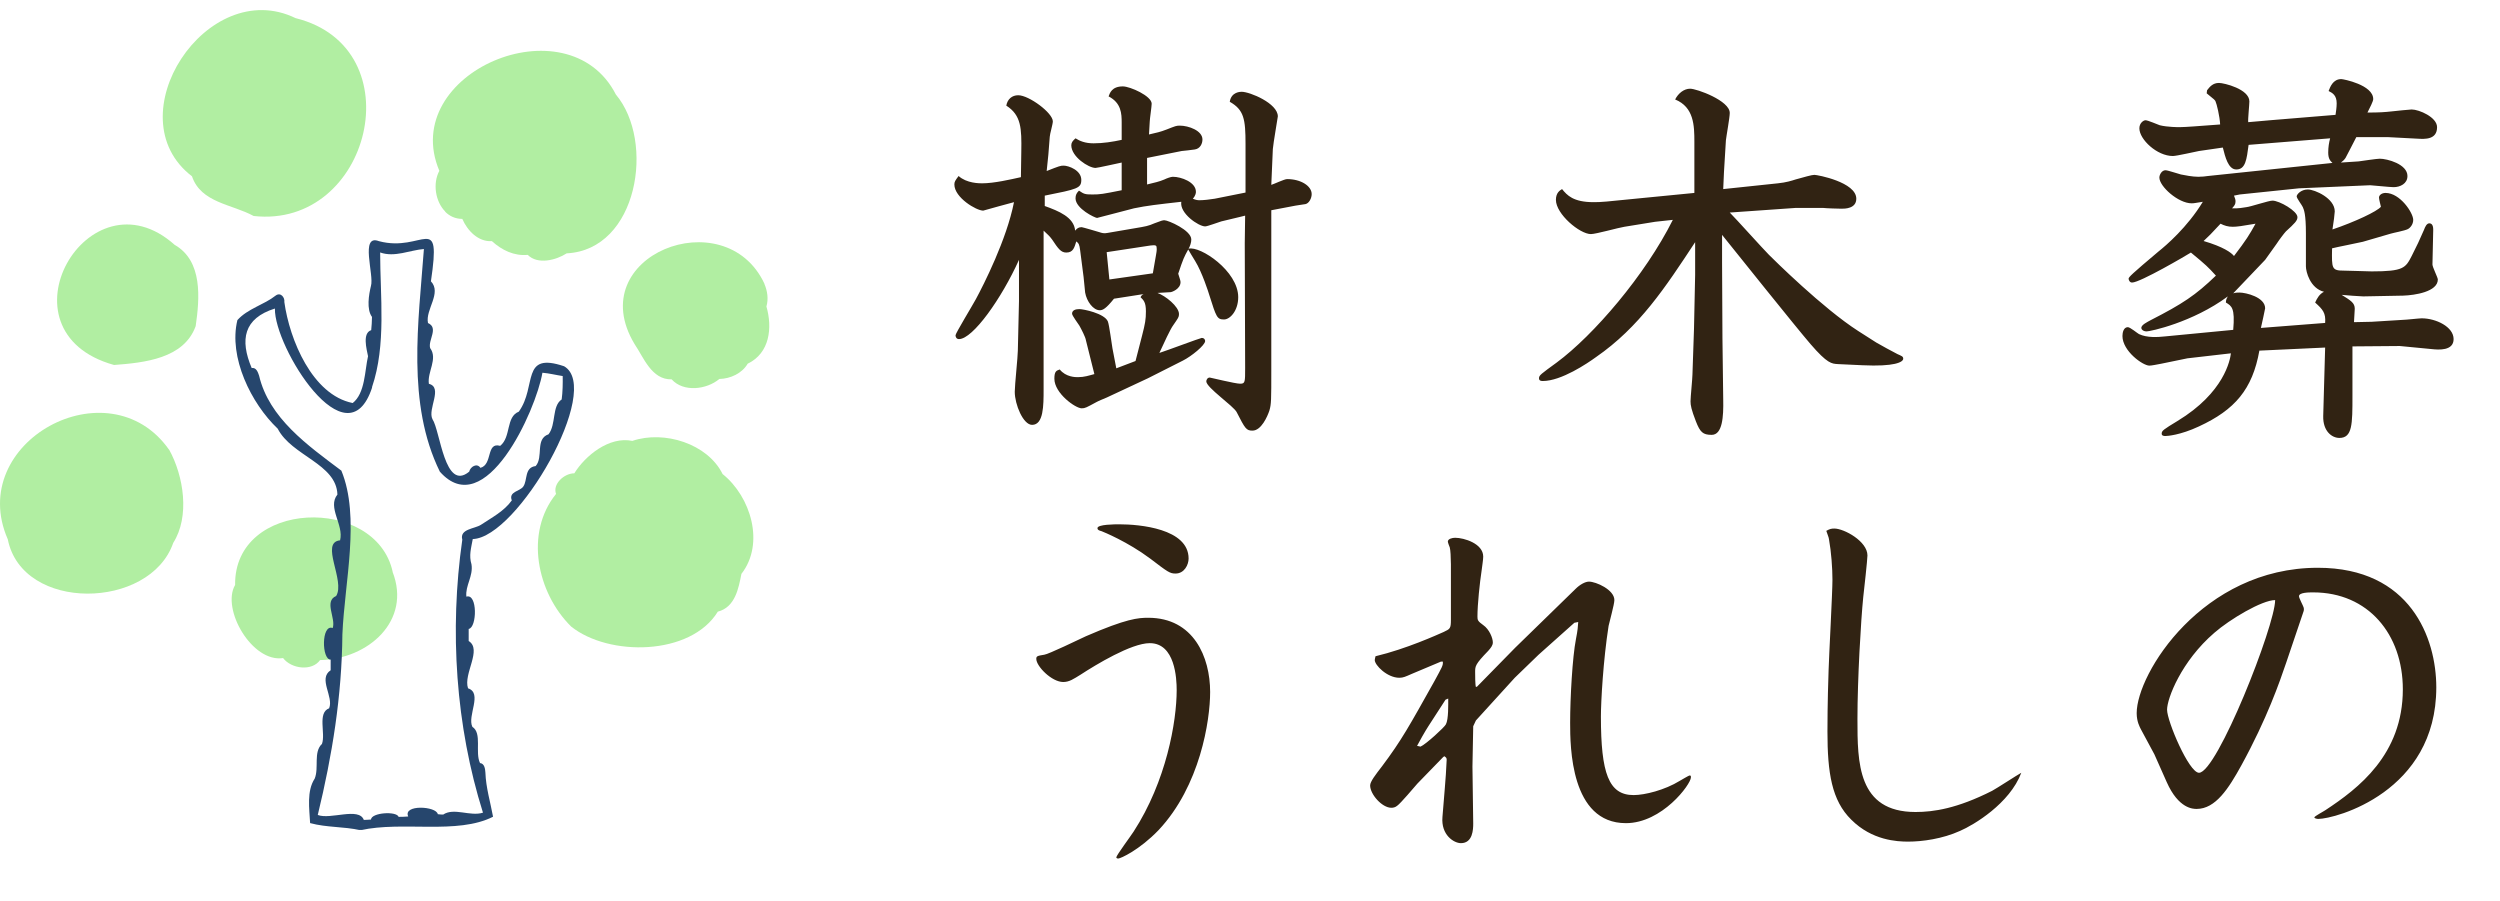
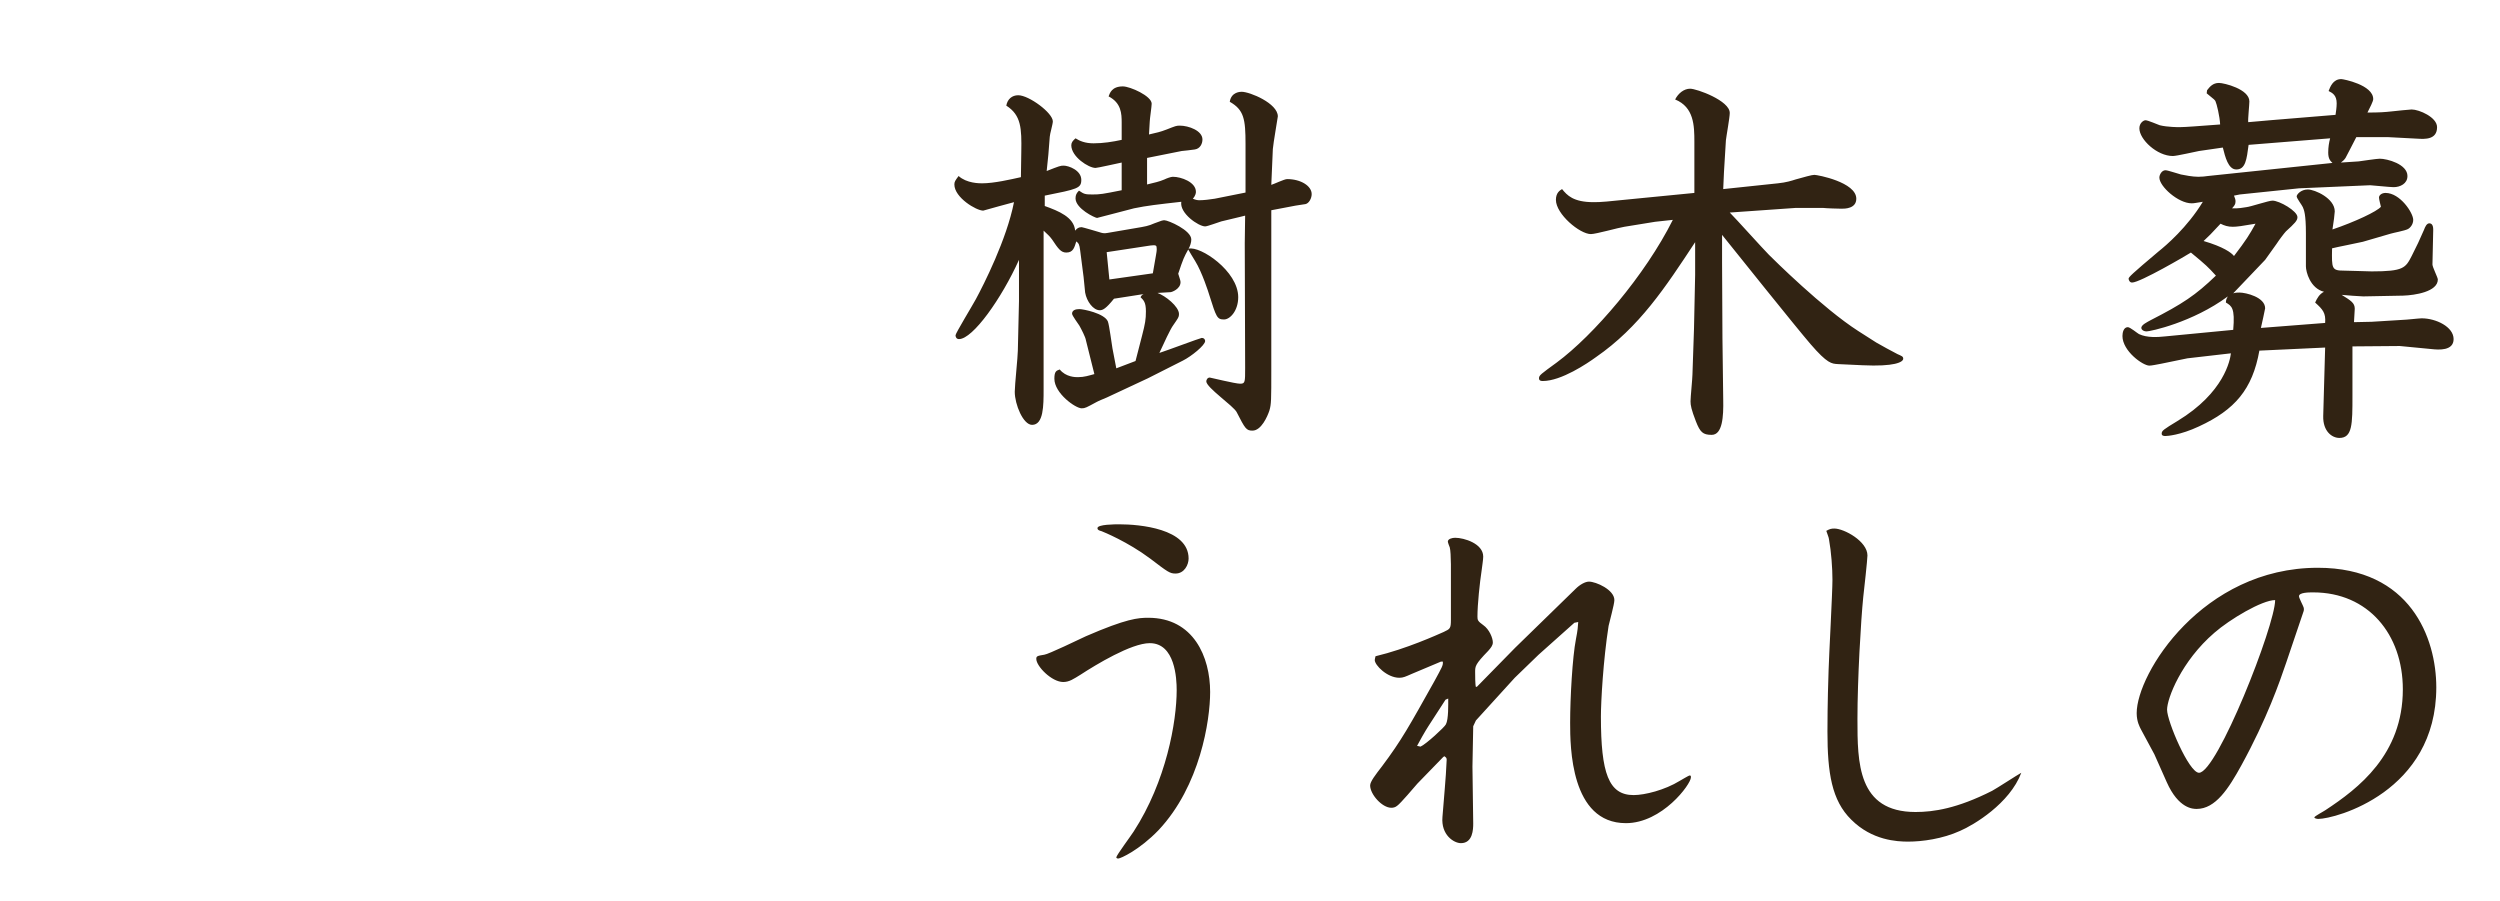
<svg xmlns="http://www.w3.org/2000/svg" width="247" height="89" viewBox="0 0 247 89" fill="none">
  <g clip-path="url(#clip0_6132_2)">
    <path d="M43.987 20.923C44.415 21.351 44.983 21.627 45.676 21.627C46.167 22.77 47.239 23.913 48.6 23.825C49.583 24.717 50.793 25.308 52.141 25.182C53.124 26.174 54.939 25.709 55.986 25.031C63.031 24.679 64.745 13.977 60.85 9.341C56.111 0.07 39.311 7.193 43.407 16.878C42.739 18.11 43.004 19.906 43.987 20.898V20.923Z" fill="white" />
    <path d="M18.968 17.419C19.851 20.044 22.926 20.17 25.056 21.338C36.639 22.644 41.012 4.718 29.215 1.791C20.456 -2.467 11.28 11.527 18.981 17.419H18.968Z" fill="white" />
    <path d="M11.268 36.048C14.242 35.822 18.174 35.432 19.334 32.204C19.725 29.491 20.052 25.772 17.254 24.177C8.747 16.577 -0.63 32.732 11.268 36.048Z" fill="white" />
    <path d="M17.116 53.635C18.767 51.047 18.162 47.052 16.712 44.427C10.751 35.96 -3.428 43.673 0.781 53.283C2.218 60.494 14.834 60.268 17.128 53.635H17.116Z" fill="white" />
-     <path d="M71.4 46.851C69.925 43.837 65.627 42.492 62.476 43.56C60.182 43.083 57.813 45.03 56.742 46.764C55.721 46.764 54.574 47.844 54.939 48.799C51.814 52.655 53.049 58.559 56.426 61.901C60.145 64.878 68.224 64.815 70.921 60.431C72.647 59.991 72.975 58.094 73.252 56.7C75.597 53.685 74.16 49.062 71.412 46.851H71.4Z" fill="white" />
    <path d="M75.521 28.021C71.626 19.717 57.447 25.257 62.691 33.988C63.585 35.294 64.367 37.53 66.358 37.48C67.543 38.787 69.824 38.485 71.072 37.443C72.168 37.417 73.315 36.89 73.87 35.935C76.063 34.88 76.328 32.38 75.723 30.282C75.937 29.541 75.823 28.75 75.521 28.046V28.021Z" fill="white" />
    <path d="M36.349 35.181C36.021 36.601 36.072 38.849 34.824 39.817C30.841 39.013 28.598 33.561 28.081 29.842C28.144 29.39 27.715 28.837 27.224 29.202C26.09 30.106 24.451 30.496 23.443 31.626C22.548 35.282 24.804 39.867 27.425 42.354C28.812 45.055 33.223 45.809 33.324 48.861C32.732 49.602 33.047 50.507 33.349 51.424C28.799 50.306 23.153 52.429 23.229 57.806C21.842 60.192 24.917 65.506 27.968 65.029C28.774 66.097 30.816 66.36 31.622 65.23C31.963 65.23 32.303 65.192 32.631 65.154C32.631 65.154 32.656 65.154 32.669 65.154C32.669 65.506 32.669 65.858 32.669 66.21C31.396 67.039 32.996 68.822 32.517 69.966C31.333 70.418 32.19 72.453 31.812 73.483C30.942 74.299 31.534 75.832 31.093 76.912C30.287 78.143 30.564 79.877 30.64 81.309C32.316 81.761 33.916 81.636 35.618 82.013C39.777 81.083 45.172 82.477 48.713 80.681C48.461 79.287 48.007 77.804 47.957 76.309C47.932 75.958 47.869 75.418 47.428 75.38C46.911 74.325 47.654 72.428 46.671 71.8C46.142 70.719 47.705 68.471 46.243 67.993C45.751 66.574 47.667 64.162 46.306 63.32C46.306 62.918 46.306 62.529 46.306 62.127C47.138 61.989 47.188 58.584 46.079 58.936C45.953 57.856 46.772 56.914 46.583 55.745C46.318 54.879 46.545 54.15 46.709 53.245C51.133 53.12 59.59 38.397 55.733 36.174C51.423 34.717 53.074 38.146 51.259 40.658C49.961 41.173 50.515 43.158 49.419 44.038C48.007 43.636 48.7 45.884 47.465 46.211C47.125 45.696 46.47 46.098 46.356 46.588C43.924 48.597 43.508 42.568 42.726 41.4C42.222 40.407 43.798 38.272 42.373 37.907C42.197 36.739 43.281 35.445 42.499 34.377C42.273 33.573 43.369 32.392 42.285 31.903C42.008 30.571 43.672 28.938 42.575 27.782C43.621 20.735 41.806 24.981 37.433 23.813C35.542 23.084 36.979 27.154 36.651 28.235C36.437 29.114 36.198 30.546 36.752 31.3C36.752 31.727 36.714 32.166 36.677 32.606C35.782 32.895 36.223 34.478 36.361 35.181H36.349Z" fill="white" />
    <path d="M43.987 20.923C44.415 21.351 44.983 21.627 45.676 21.627C46.167 22.77 47.239 23.913 48.6 23.825C49.583 24.717 50.793 25.308 52.141 25.182C53.124 26.174 54.939 25.709 55.986 25.031C63.031 24.679 64.745 13.977 60.85 9.341C56.111 0.07 39.311 7.193 43.407 16.878C42.739 18.11 43.004 19.906 43.987 20.898V20.923Z" fill="#B1EEA2" />
    <path d="M25.044 21.338C36.626 22.644 41 4.718 29.203 1.791C20.443 -2.467 11.268 11.527 18.969 17.419C19.851 20.044 22.926 20.17 25.056 21.338H25.044Z" fill="#B1EEA2" />
    <path d="M17.254 24.189C8.747 16.59 -0.63 32.744 11.268 36.061C14.242 35.834 18.174 35.445 19.334 32.217C19.725 29.503 20.052 25.785 17.254 24.189Z" fill="#B1EEA2" />
    <path d="M16.7 44.427C10.738 35.96 -3.441 43.673 0.769 53.283C2.205 60.494 14.822 60.268 17.116 53.635C18.767 51.047 18.162 47.052 16.712 44.427H16.7Z" fill="#B1EEA2" />
    <path d="M38.794 56.486C37.13 48.937 23.115 49.339 23.229 57.793C21.842 60.18 24.917 65.493 27.968 65.016C28.774 66.084 30.816 66.348 31.622 65.217C36.374 65.129 40.685 61.336 38.781 56.486H38.794Z" fill="#B1EEA2" />
    <path d="M71.4 46.851C69.925 43.837 65.627 42.492 62.476 43.56C60.182 43.083 57.813 45.03 56.742 46.764C55.721 46.764 54.574 47.844 54.939 48.799C51.814 52.655 53.049 58.559 56.426 61.901C60.145 64.878 68.224 64.815 70.921 60.431C72.647 59.991 72.975 58.094 73.252 56.7C75.597 53.685 74.16 49.062 71.412 46.851H71.4Z" fill="#B1EEA2" />
    <path d="M75.521 28.021C71.626 19.717 57.447 25.257 62.691 33.988C63.585 35.294 64.367 37.53 66.358 37.48C67.543 38.787 69.824 38.485 71.072 37.443C72.168 37.417 73.315 36.89 73.87 35.935C76.063 34.88 76.328 32.38 75.723 30.282C75.937 29.541 75.823 28.75 75.521 28.046V28.021Z" fill="#B1EEA2" />
    <path d="M34.836 39.817C30.854 39.013 28.61 33.561 28.093 29.842C28.157 29.39 27.728 28.837 27.236 29.202C26.102 30.106 24.464 30.496 23.455 31.626C22.56 35.282 24.817 39.867 27.438 42.354C28.825 45.055 33.236 45.809 33.337 48.861C32.316 50.13 33.992 51.864 33.601 53.384C31.572 53.585 34.143 57.378 33.211 58.886C31.975 59.401 33.211 61.097 32.87 62.051C31.736 61.624 31.774 65.192 32.669 65.167C32.669 65.519 32.669 65.87 32.669 66.222C31.396 67.051 32.996 68.835 32.517 69.978C31.333 70.43 32.19 72.465 31.811 73.496C30.942 74.312 31.534 75.845 31.093 76.925C30.287 78.156 30.564 79.89 30.639 81.322C32.316 81.774 33.916 81.648 35.618 82.025C39.777 81.096 45.171 82.49 48.713 80.694C48.461 79.299 48.007 77.817 47.957 76.322C47.932 75.97 47.869 75.43 47.427 75.392C46.911 74.337 47.654 72.44 46.671 71.812C46.142 70.732 47.705 68.483 46.243 68.006C45.751 66.586 47.667 64.174 46.306 63.333C46.306 62.931 46.306 62.541 46.306 62.139C47.138 62.001 47.188 58.597 46.079 58.949C45.953 57.868 46.772 56.926 46.583 55.758C46.318 54.891 46.545 54.163 46.709 53.258C51.133 53.132 59.59 38.41 55.733 36.186C51.423 34.729 53.074 38.158 51.259 40.671C49.961 41.186 50.515 43.171 49.419 44.05C48.007 43.648 48.7 45.897 47.465 46.223C47.125 45.708 46.47 46.11 46.356 46.6C43.924 48.61 43.508 42.58 42.726 41.412C42.222 40.42 43.798 38.284 42.373 37.92C42.197 36.752 43.281 35.458 42.499 34.39C42.273 33.586 43.369 32.405 42.285 31.915C42.008 30.584 43.672 28.951 42.575 27.795C43.621 20.747 41.806 24.994 37.433 23.825C35.542 23.097 36.979 27.167 36.651 28.247C36.437 29.126 36.198 30.558 36.752 31.312C36.752 31.739 36.714 32.179 36.676 32.619C35.782 32.908 36.223 34.49 36.361 35.194C36.034 36.613 36.084 38.862 34.836 39.829V39.817ZM36.752 38.259C38.176 34.088 37.559 29.277 37.559 24.943C38.996 25.458 40.521 24.705 41.882 24.604C41.352 31.827 40.155 39.867 43.457 46.6C47.932 51.663 52.948 40.583 53.591 36.827C54.259 36.877 54.914 37.053 55.595 37.154C55.607 37.92 55.595 38.699 55.494 39.465C54.511 40.131 54.964 41.914 54.196 42.907C52.847 43.372 53.717 45.156 52.923 46.047C51.788 46.186 52.141 47.454 51.7 48.07C51.385 48.547 50.225 48.56 50.566 49.439C49.797 50.52 48.587 51.135 47.516 51.851C46.898 52.253 45.386 52.253 45.675 53.321C44.39 62.29 45.02 71.724 47.717 80.292C46.457 80.694 44.856 79.764 43.785 80.48C43.608 80.48 43.445 80.467 43.256 80.442C43.117 79.638 39.79 79.463 40.332 80.668C40.004 80.694 39.727 80.706 39.386 80.706C39.172 80.116 36.702 80.279 36.651 80.97C36.425 80.995 36.185 80.995 35.946 81.008C35.467 79.714 32.643 81.008 31.396 80.518C32.82 74.651 33.778 68.76 33.828 62.68C34.042 57.529 35.618 51.097 33.727 46.5C30.4 44 26.581 41.312 25.598 37.116C25.485 36.777 25.321 36.287 24.867 36.362C23.682 33.561 24.073 31.45 27.161 30.483C27.073 34.277 34.282 45.872 36.765 38.284L36.752 38.259Z" fill="#26466D" />
  </g>
  <g filter="url(#filter0_d_6132_2)">
    <path d="M109.416 19.014L112.076 18.558C113.216 18.368 113.444 18.33 114.052 18.064C114.736 17.798 114.888 17.76 115.04 17.76C115.42 17.76 117.7 18.748 117.7 19.66C117.7 19.964 117.586 20.306 117.434 20.572C118.574 20.268 122.336 22.776 122.336 25.36C122.336 26.69 121.538 27.564 120.93 27.564C120.246 27.564 120.17 27.336 119.486 25.17C119.41 24.904 118.764 22.89 118.08 21.788C118.042 21.712 117.396 20.686 117.396 20.648C116.978 21.408 116.902 21.56 116.408 23.042C116.598 23.612 116.636 23.764 116.636 23.878C116.636 24.562 115.762 24.866 115.648 24.866L114.356 24.942C115.116 25.208 116.484 26.272 116.484 27.032C116.484 27.336 116.408 27.412 115.914 28.134C115.648 28.476 114.964 29.958 114.546 30.87C115.154 30.68 118.612 29.388 118.726 29.388C118.992 29.388 119.068 29.578 119.068 29.692C119.068 30.11 117.7 31.212 116.864 31.63L113.406 33.378L109.34 35.278C109.15 35.354 108.428 35.658 108.314 35.734C107.326 36.266 107.212 36.342 106.87 36.342C106.262 36.342 104.172 34.86 104.172 33.416C104.172 32.694 104.362 32.618 104.704 32.504C105.312 33.264 106.262 33.264 106.49 33.264C107.136 33.264 107.554 33.112 108.124 32.96L107.288 29.616C107.25 29.312 106.832 28.514 106.642 28.172C106.528 27.982 105.92 27.184 105.92 26.994C105.92 26.652 106.262 26.538 106.642 26.538C107.022 26.538 109.112 26.956 109.454 27.754C109.606 28.134 109.834 30.034 109.91 30.414L110.29 32.39L112.19 31.668L112.836 29.16C113.14 27.982 113.216 27.564 113.216 26.766C113.216 25.854 112.988 25.664 112.684 25.36C112.798 25.17 112.836 25.132 112.988 25.056L110.062 25.512C109.264 26.5 108.96 26.652 108.656 26.652C108.01 26.652 107.364 25.778 107.212 24.904C107.174 24.676 107.098 23.612 107.06 23.384L106.718 20.724C106.642 20.116 106.566 20.04 106.338 19.85C106.148 20.458 106.034 20.952 105.35 20.952C104.818 20.952 104.552 20.572 103.944 19.66C103.754 19.394 103.488 19.128 103.108 18.786V24.79V34.48C103.108 36.076 103.108 37.976 101.968 37.976C101.094 37.976 100.258 35.962 100.258 34.708C100.258 34.062 100.562 31.212 100.562 30.642L100.676 25.74V21.674C98.966 25.474 96.116 29.502 94.748 29.502C94.482 29.502 94.406 29.274 94.406 29.122C94.406 28.932 96.116 26.12 96.42 25.55C97.18 24.144 99.46 19.66 100.182 15.974C99.422 16.164 97.978 16.582 97.142 16.81C96.458 16.81 94.292 15.518 94.292 14.226C94.292 13.96 94.368 13.846 94.71 13.39C95.508 14.112 96.762 14.112 97.028 14.112C98.206 14.112 99.84 13.732 100.866 13.504L100.904 10.996C100.942 8.678 100.904 7.386 99.422 6.436C99.536 5.79 99.992 5.41 100.6 5.41C101.664 5.41 104.02 7.158 104.02 7.994C104.02 8.26 103.716 9.286 103.716 9.514C103.602 11.11 103.564 11.49 103.412 12.896C104.666 12.402 104.78 12.364 105.084 12.364C105.578 12.364 106.832 12.82 106.832 13.77C106.832 14.606 106.452 14.682 103.222 15.328V16.354C104.59 16.848 106.11 17.456 106.224 18.786C106.414 18.558 106.566 18.444 106.87 18.444C106.946 18.444 108.504 18.9 108.618 18.938C108.846 19.014 109.074 19.09 109.416 19.014ZM113.9 23.004L114.204 21.256C114.318 20.648 114.28 20.572 114.28 20.534C114.28 20.268 114.204 20.23 113.976 20.23C113.824 20.23 113.558 20.268 113.33 20.306L109.34 20.914L109.606 23.612L113.9 23.004ZM120.018 15.632L121.918 15.252L123.058 15.024V10.236C123.058 7.766 122.906 6.854 121.5 6.056C121.652 5.068 122.564 5.068 122.678 5.068C123.476 5.068 126.25 6.208 126.25 7.5C126.25 7.576 125.794 10.198 125.756 10.73L125.604 14.264C125.87 14.188 126.896 13.694 127.162 13.694C128.53 13.694 129.594 14.378 129.594 15.176C129.594 15.594 129.328 16.088 128.986 16.164C128.834 16.202 128.15 16.278 127.998 16.316L125.604 16.772V23.232V32.466C125.604 35.582 125.604 35.924 125.414 36.57C125.224 37.14 124.616 38.546 123.742 38.546C123.134 38.546 123.02 38.356 122.184 36.722C121.88 36.114 119.182 34.29 119.182 33.682C119.182 33.53 119.296 33.302 119.524 33.302C119.6 33.302 122.032 33.91 122.526 33.91C123.02 33.91 123.02 33.758 123.02 32.352L122.982 20.04L123.02 17.304L122.564 17.418L120.664 17.874C120.398 17.95 119.296 18.368 119.068 18.368C118.422 18.368 116.522 17.076 116.712 15.936C114.356 16.202 113.33 16.316 112.038 16.582C111.544 16.696 108.466 17.532 108.39 17.532C108.2 17.532 106.262 16.62 106.262 15.594C106.262 15.252 106.376 15.062 106.604 14.834C107.098 15.176 107.212 15.214 107.934 15.214C108.694 15.214 108.922 15.176 110.822 14.796V12.06C110.442 12.136 108.428 12.592 108.238 12.592C107.554 12.592 105.844 11.49 105.844 10.35C105.844 10.084 105.996 9.894 106.262 9.666C106.68 9.932 107.212 10.16 108.048 10.16C108.998 10.16 109.948 10.008 110.822 9.818V8.108C110.822 7.234 110.784 6.17 109.53 5.524C109.644 5.22 109.834 4.536 110.936 4.536C111.658 4.536 113.786 5.486 113.786 6.246C113.786 6.512 113.596 7.766 113.596 7.994L113.52 9.286C114.318 9.096 114.584 9.058 115.268 8.792C116.142 8.45 116.218 8.412 116.56 8.412C117.434 8.412 118.802 8.906 118.802 9.78C118.802 10.198 118.574 10.692 118.042 10.768C117.814 10.806 116.826 10.92 116.75 10.92L114.66 11.338L113.33 11.604V14.226C114.09 14.036 114.508 13.96 115.04 13.732C115.268 13.618 115.686 13.466 115.876 13.466C116.712 13.466 118.156 13.998 118.156 14.948C118.156 15.024 118.156 15.29 117.852 15.632C118.118 15.746 118.308 15.784 118.498 15.784C118.916 15.784 119.562 15.708 120.018 15.632ZM170.52 9.856L170.33 12.972L170.254 14.682L175.65 14.112C176.448 14.036 177.056 13.846 177.398 13.732C178.234 13.504 178.994 13.276 179.26 13.276C179.564 13.276 183.402 13.998 183.402 15.632C183.402 16.62 182.262 16.62 181.958 16.62C181.692 16.62 180.4 16.582 180.134 16.544H177.398L170.9 17C171.546 17.646 174.168 20.572 174.776 21.18C175.194 21.598 180.096 26.462 183.592 28.704L185.378 29.844C185.682 30.034 187.164 30.832 187.468 30.984C187.886 31.174 188.038 31.212 188.038 31.44C188.038 31.782 187.164 32.238 184.01 32.086L181.578 31.972C180.97 31.934 180.552 31.934 178.88 29.996C177.436 28.324 171.394 20.762 170.14 19.204V21.902L170.178 29.426L170.254 35.468C170.292 37.178 170.178 38.964 169.114 38.964C168.24 38.964 167.974 38.698 167.556 37.634C167.1 36.456 167.024 36.038 167.024 35.658C167.024 35.24 167.214 33.378 167.214 32.998L167.366 28.514L167.48 23.156V19.926C164.554 24.372 161.97 28.324 157.676 31.288C156.84 31.896 154.256 33.644 152.432 33.644C152.318 33.644 152.052 33.644 152.052 33.378C152.052 33.074 152.242 32.96 153.8 31.82C157.448 29.122 162.54 23.194 165.276 17.722L163.528 17.912L160.488 18.406C159.956 18.482 157.676 19.128 157.182 19.128C156.08 19.128 153.724 17.152 153.724 15.746C153.724 15.024 154.142 14.796 154.332 14.682C154.826 15.29 155.434 15.974 157.448 15.974C158.246 15.974 158.588 15.936 161.97 15.594L167.404 15.062V10.008C167.404 8.412 167.366 6.588 165.504 5.828C165.808 5.22 166.378 4.764 166.986 4.764C167.632 4.764 170.9 5.942 170.9 7.158C170.9 7.614 170.558 9.476 170.52 9.856ZM218.134 13.39L230.446 12.098C230.256 11.908 230.028 11.718 230.028 11.072C230.028 10.54 230.104 10.084 230.218 9.666L222.162 10.312C221.972 11.756 221.858 12.744 220.946 12.744C220.148 12.744 219.844 11.49 219.616 10.578L217.26 10.92C216.842 10.996 215.056 11.414 214.676 11.414C213.118 11.414 211.37 9.78 211.37 8.678C211.37 8.146 211.788 7.88 211.978 7.88C212.206 7.88 213.156 8.298 213.384 8.374C214.144 8.564 215.246 8.564 215.322 8.564C215.626 8.564 216.234 8.526 216.766 8.488L219.35 8.298C219.312 7.5 219.008 6.246 218.894 6.018C218.856 5.904 218.78 5.828 218.02 5.22L218.058 4.916C218.324 4.574 218.628 4.194 219.236 4.194C219.73 4.194 222.238 4.802 222.238 6.018C222.238 6.36 222.086 7.766 222.124 8.07C222.466 8.032 223.986 7.918 224.29 7.88L230.75 7.348C230.788 7.082 230.864 6.626 230.864 6.208C230.864 5.41 230.446 5.182 230.066 4.992C230.218 4.612 230.484 3.814 231.32 3.814C231.51 3.814 234.474 4.384 234.474 5.79C234.474 6.018 234.132 6.664 233.904 7.12C235.082 7.12 235.614 7.082 236.298 7.006C236.602 6.968 238.122 6.816 238.274 6.816C238.996 6.816 240.782 7.576 240.782 8.564C240.782 9.818 239.566 9.742 238.882 9.704L235.994 9.552H232.802C232.46 10.236 231.814 11.452 231.738 11.604C231.586 11.832 231.472 11.908 231.282 12.06L233.03 11.946C233.334 11.908 234.816 11.68 235.12 11.68C235.842 11.68 237.856 12.212 237.856 13.39C237.856 14.15 237.134 14.492 236.488 14.492C236.108 14.492 234.36 14.302 234.17 14.302L227.14 14.606L221.288 15.214L220.718 15.328C220.832 15.594 220.87 15.746 220.87 15.898C220.87 16.202 220.756 16.316 220.528 16.582C221.098 16.62 221.706 16.506 221.934 16.468C222.352 16.43 224.138 15.822 224.518 15.822C225.202 15.822 226.988 16.848 226.988 17.456C226.988 17.798 226.722 18.064 225.848 18.862C225.696 19.014 225.126 19.774 224.936 20.078L223.796 21.674L220.642 24.98C220.908 24.904 221.06 24.904 221.25 24.904C221.896 24.904 223.796 25.36 223.796 26.462C223.796 26.538 223.454 28.058 223.378 28.4L229.724 27.906C229.8 26.918 229.496 26.576 228.736 25.892C228.926 25.474 229.154 25.056 229.61 24.828C228.242 24.486 227.824 22.852 227.824 22.32V19.052C227.824 17.152 227.634 16.734 227.52 16.468C227.444 16.278 226.912 15.594 226.912 15.404C226.912 15.214 227.33 14.72 228.014 14.72C228.698 14.72 230.674 15.594 230.674 16.886C230.674 17.076 230.56 17.988 230.446 18.672C232.688 17.912 234.854 16.886 235.234 16.43C235.196 16.278 235.044 15.67 235.044 15.518C235.044 15.29 235.31 15.062 235.69 15.062C237.134 15.062 238.426 17.038 238.426 17.722C238.426 18.178 238.122 18.52 237.894 18.634C237.628 18.786 236.412 19.014 236.184 19.09L233.448 19.888C232.992 20.002 230.826 20.42 230.408 20.534C230.37 22.548 230.37 22.738 231.586 22.738C232.042 22.738 233.942 22.814 234.322 22.814C237.476 22.814 237.666 22.472 238.274 21.294C238.882 20.078 238.958 19.926 239.49 18.71C239.604 18.406 239.756 18.064 240.022 18.064C240.402 18.064 240.402 18.558 240.402 18.71C240.402 19.28 240.326 21.636 240.326 22.13C240.326 22.396 240.858 23.422 240.858 23.612C240.858 24.828 238.578 25.17 237.438 25.208L233.486 25.284C233.22 25.284 231.7 25.17 231.358 25.132C232.27 25.702 232.65 25.93 232.65 26.5C232.65 26.728 232.574 27.64 232.574 27.83C232.84 27.83 234.056 27.792 234.322 27.792L237.4 27.602C237.704 27.602 238.996 27.45 239.262 27.45C240.668 27.45 242.416 28.286 242.416 29.502C242.416 30.68 240.934 30.566 240.25 30.49L237.096 30.186L232.422 30.224V35.126C232.422 37.9 232.422 39.268 231.13 39.268C230.408 39.268 229.496 38.622 229.534 37.102L229.724 30.338L223.226 30.642C222.542 34.48 220.794 36.494 217.26 38.128C215.398 39.002 214.106 39.078 213.954 39.078C213.84 39.078 213.574 39.078 213.574 38.85C213.574 38.546 213.764 38.432 215.132 37.596C219.768 34.784 220.338 31.554 220.414 30.908L216.12 31.402L213.536 31.934C213.118 32.01 212.586 32.124 212.358 32.124C211.712 32.124 209.698 30.68 209.698 29.198C209.698 28.856 209.812 28.324 210.23 28.324C210.458 28.324 211.18 28.932 211.332 29.008C212.13 29.388 213.194 29.312 213.916 29.236L220.642 28.59C220.832 26.424 220.49 26.234 219.92 25.892C219.92 25.664 219.958 25.55 220.11 25.284C216.614 27.868 212.434 28.742 212.092 28.742C211.712 28.742 211.56 28.514 211.56 28.4C211.56 28.096 212.13 27.83 212.472 27.64C215.664 26.006 216.918 25.17 218.932 23.232C218.134 22.358 217.982 22.206 216.462 20.952C216.044 21.218 211.446 23.916 210.648 23.916C210.382 23.916 210.306 23.612 210.306 23.536C210.306 23.384 210.61 23.08 213.27 20.838C213.992 20.268 216.12 18.444 217.64 15.936C216.918 16.05 216.766 16.088 216.538 16.088C215.208 16.088 213.346 14.416 213.346 13.542C213.346 13.276 213.574 12.82 213.954 12.82C214.182 12.82 215.284 13.2 215.474 13.238C215.854 13.314 216.614 13.466 217.184 13.466C217.564 13.466 217.868 13.428 218.134 13.39ZM217.716 19.812C219.654 20.382 220.452 20.952 220.718 21.294C221.934 19.698 222.238 19.204 222.846 18.102C221.554 18.33 220.984 18.406 220.604 18.406C220.11 18.406 219.768 18.292 219.388 18.102C218.4 19.166 218.286 19.28 217.716 19.812ZM105.046 63.382C103.906 63.382 102.386 61.824 102.386 61.102C102.386 60.836 102.462 60.798 103.184 60.684C103.564 60.646 106.642 59.164 107.288 58.86C111.316 57.112 112.456 57.036 113.444 57.036C117.928 57.036 119.562 60.912 119.562 64.37C119.562 67.182 118.574 73.642 114.47 78.012C112.57 79.988 110.708 80.824 110.48 80.824C110.404 80.824 110.29 80.786 110.29 80.71C110.29 80.52 111.734 78.582 112 78.164C115.23 73.186 116.256 67.296 116.256 64.18C116.256 63.04 116.104 59.544 113.596 59.544C111.772 59.544 108.276 61.672 106.756 62.66C106.072 63.078 105.654 63.382 105.046 63.382ZM108.428 48.182C108.428 47.802 110.176 47.802 110.594 47.802C112.57 47.802 117.434 48.22 117.434 51.184C117.434 51.792 117.016 52.666 116.142 52.666C115.572 52.666 115.382 52.514 113.634 51.184C111.392 49.512 109.036 48.562 108.846 48.486C108.542 48.41 108.428 48.334 108.428 48.182ZM142.552 61.368H142.362L139.474 62.584C138.866 62.85 138.638 62.964 138.258 62.964C137.042 62.964 135.826 61.71 135.826 61.216C135.826 61.14 135.864 60.988 135.902 60.836C138.942 60.114 142.02 58.708 142.628 58.442C143.274 58.138 143.35 58.1 143.35 57.226V53.54C143.35 52.856 143.388 50.614 143.236 50.082C143.198 50.006 143.046 49.588 143.046 49.512C143.046 49.246 143.464 49.132 143.768 49.132C144.642 49.132 146.542 49.702 146.542 50.994C146.542 51.298 146.428 51.982 146.39 52.324C146.2 53.578 145.972 55.706 145.972 56.922C145.972 57.264 146.01 57.378 146.542 57.758C147.15 58.176 147.492 59.05 147.492 59.468C147.492 59.772 147.302 60 147.036 60.304C145.744 61.634 145.744 61.824 145.744 62.394C145.744 62.698 145.744 63.648 145.82 63.876L145.934 63.838L149.696 60L155.662 54.186C156.08 53.768 156.612 53.464 156.992 53.464C157.676 53.464 159.5 54.262 159.5 55.288C159.5 55.706 159.006 57.454 158.93 57.834C158.398 61.216 158.17 65.32 158.17 66.802C158.17 72.388 158.93 74.554 161.4 74.554C162.502 74.554 164.478 74.06 165.96 73.148C166.112 73.072 166.834 72.616 166.948 72.616C167.062 72.616 167.062 72.692 167.062 72.806C167.062 73.49 164.212 77.328 160.64 77.328C155.168 77.328 155.13 69.766 155.13 67.41C155.13 64.94 155.358 60.912 155.7 59.164C155.89 58.176 155.89 57.986 155.928 57.454L155.548 57.53L152.014 60.684L149.658 62.964L145.82 67.182L145.554 67.752L145.478 71.742L145.554 77.366C145.554 77.936 145.516 79.304 144.338 79.304C143.654 79.304 142.362 78.506 142.514 76.72L142.742 73.946C142.78 73.68 142.932 71.362 142.932 71.058C142.932 70.868 142.856 70.83 142.704 70.716L142.59 70.792L140.044 73.414C139.74 73.756 138.372 75.39 138.03 75.618C137.84 75.77 137.65 75.808 137.46 75.808C136.548 75.808 135.37 74.478 135.37 73.604C135.37 73.224 135.902 72.54 136.548 71.704C138.486 69.12 139.246 67.714 141.716 63.306C142.476 61.9 142.59 61.748 142.552 61.368ZM143.084 65.016L142.818 65.13L141.146 67.714C140.842 68.17 140.158 69.386 140.006 69.69L140.348 69.766C140.88 69.538 142.742 67.828 142.856 67.562C143.122 67.068 143.084 65.586 143.084 65.016ZM180.438 48.448C180.78 48.258 180.932 48.22 181.236 48.22C182.186 48.22 184.504 49.474 184.504 50.88C184.504 51.26 184.162 54.376 184.086 55.022C183.858 57.264 183.516 63.116 183.516 67.03C183.516 71.324 183.516 76.226 189.254 76.226C191.04 76.226 193.358 75.884 196.816 74.136C197.31 73.87 199.286 72.578 199.704 72.35C198.564 75.39 194.992 77.518 193.662 78.088C191.914 78.886 189.9 79.152 188.532 79.152C187.43 79.152 184.96 79.038 182.908 76.986C180.97 75.086 180.552 72.35 180.552 68.284C180.552 67.676 180.552 65.51 180.666 62.204C180.704 60.798 181.046 54.566 181.046 53.274C181.046 52.172 180.932 50.538 180.704 49.284C180.704 49.132 180.476 48.6 180.438 48.448ZM212.852 70.526L211.522 68.056C211.408 67.828 211.104 67.296 211.104 66.46C211.104 62.546 217.602 52.096 229.002 52.096C238.16 52.096 240.706 59.05 240.706 63.914C240.706 74.25 230.712 76.91 229.04 76.91C228.964 76.91 228.66 76.872 228.66 76.758C228.66 76.644 229.61 76.15 229.762 76.036C232.992 73.908 237.4 70.564 237.4 64.104C237.4 58.67 233.98 54.528 228.546 54.528C228.128 54.528 227.14 54.528 227.14 54.908C227.14 55.098 227.558 55.858 227.596 56.01C227.634 56.124 227.634 56.276 227.596 56.39L225.886 61.444C225.24 63.344 223.986 66.992 221.44 71.628C220.186 73.908 218.894 75.922 217.032 75.922C216.69 75.922 215.246 75.922 214.068 73.262L212.852 70.526ZM224.784 55.288C223.492 55.288 220.3 57.188 218.78 58.518C215.512 61.33 214.106 65.016 214.106 66.118C214.106 67.258 216.272 72.35 217.26 72.35C219.046 72.35 224.784 57.796 224.784 55.288Z" fill="#312313" />
  </g>
  <defs>
    <filter id="filter0_d_6132_2" x="90.292" y="3.814" width="156.124" height="85.01" filterUnits="userSpaceOnUse" color-interpolation-filters="sRGB">
      <feFlood flood-opacity="0" result="BackgroundImageFix" />
      <feColorMatrix in="SourceAlpha" type="matrix" values="0 0 0 0 0 0 0 0 0 0 0 0 0 0 0 0 0 0 127 0" result="hardAlpha" />
      <feOffset dy="4" />
      <feGaussianBlur stdDeviation="2" />
      <feComposite in2="hardAlpha" operator="out" />
      <feColorMatrix type="matrix" values="0 0 0 0 0 0 0 0 0 0 0 0 0 0 0 0 0 0 0.25 0" />
      <feBlend mode="normal" in2="BackgroundImageFix" result="effect1_dropShadow_6132_2" />
      <feBlend mode="normal" in="SourceGraphic" in2="effect1_dropShadow_6132_2" result="shape" />
    </filter>
    <clipPath id="clip0_6132_2">
-       <rect width="76" height="81" fill="white" transform="translate(0 1)" />
-     </clipPath>
+       </clipPath>
  </defs>
</svg>